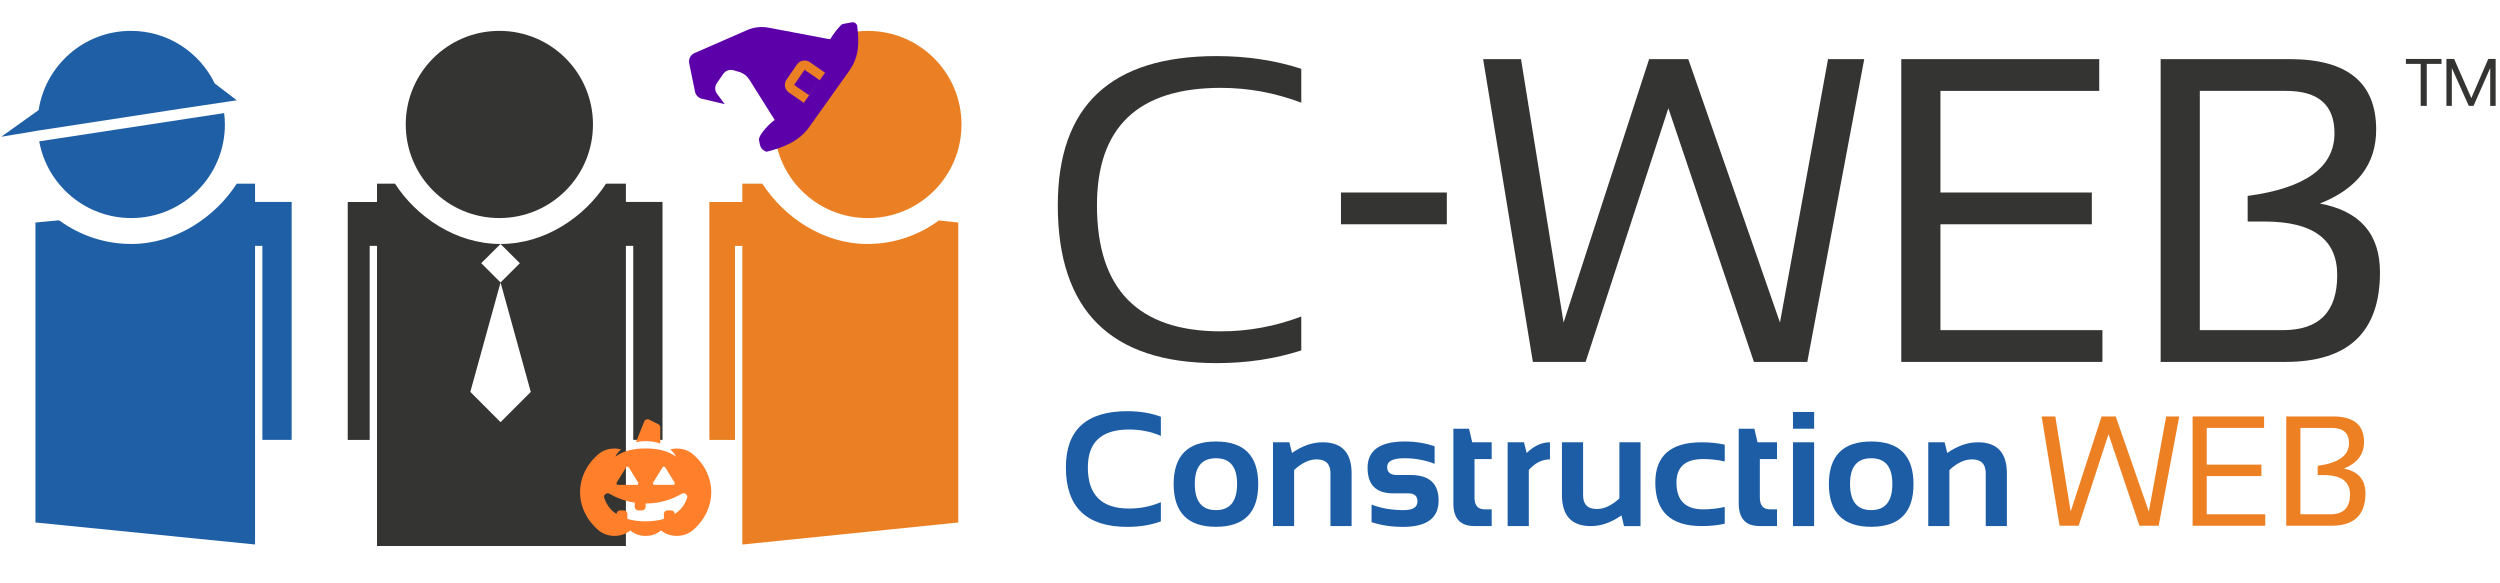
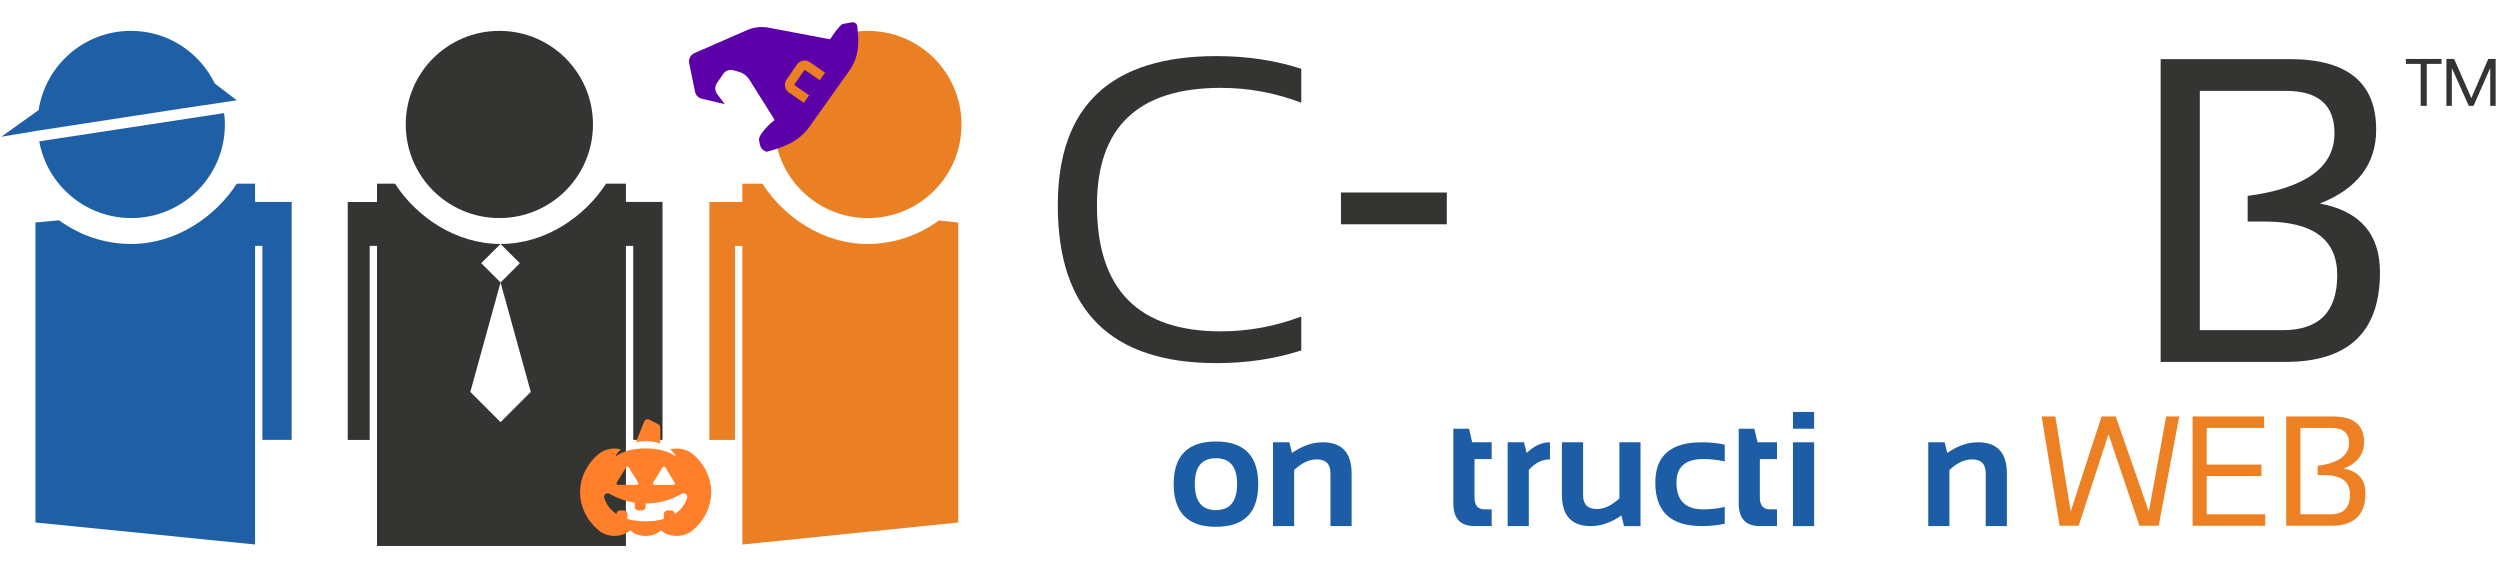
<svg xmlns="http://www.w3.org/2000/svg" viewBox="0 0 683 145" width="150" height="35">
  <style>
        tspan { white-space:pre }
        .shp0 { fill: #0a73b7 }
        .shp1 { fill: #1f5fa6 }
        .shp2 { fill: #ea8023 }
        .shp3 { fill: #343433 }
        .shp4 { fill: #1d5da6 }
        .shp5 { fill: #ec8023 }
        .shp6 { fill: none }
        .shp7 { fill: #ff7f2a }
        .shp8 { fill: #5c00aa }
    </style>
  <path id="polygon187" class="shp0" d="M5.32 42.2L5.32 42.21L5.65 42.15L5.32 42.2Z" />
  <path id="path195" class="shp1" d="" />
  <g id="layer2">
    <path id="circle189-8" class="shp2" d="M237.1 52.4C222.96 52.4 211.53 40.97 211.53 26.83C211.53 12.69 222.96 1.26 237.1 1.26C251.25 1.26 262.68 12.69 262.68 26.83C262.68 40.97 251.25 52.4 237.1 52.4Z" />
    <path id="path201-0" class="shp2" d="M256.35 53.02L256.56 53.02C251.04 57.05 244.35 59.47 236.99 59.47C224.71 59.47 214.09 52 208.28 43L202.8 43L202.8 48L193.8 48L193.8 113L200.8 113L200.8 60L202.8 60L202.8 141.58L261.8 135.56L261.8 53.61L256.35 53.02Z" />
  </g>
  <g id="g208">
    </g>
  <g id="g210">
    </g>
  <g id="g212">
    </g>
  <g id="g214">
    </g>
  <g id="g216">
    </g>
  <g id="g218">
    </g>
  <g id="g220">
    </g>
  <g id="g222">
    </g>
  <g id="g224">
    </g>
  <g id="g226">
    </g>
  <g id="g228">
    </g>
  <g id="g230">
    </g>
  <g id="g232">
    </g>
  <g id="g234">
    </g>
  <g id="g236">
    </g>
  <g id="layer3">
    <path id="circle185-7" class="shp3" d="M136.43 52.39C122.29 52.39 110.85 40.96 110.85 26.82C110.85 12.68 122.29 1.25 136.43 1.25C150.57 1.25 162 12.68 162 26.82C162 40.96 150.57 52.39 136.43 52.39Z" />
    <path id="path203-7" class="shp3" d="M171 47.99L171 42.99L165.57 42.99C159.76 51.99 149.03 59.47 136.75 59.47L142.02 64.73L136.75 69.99L145.01 99.89L136.75 108.15L128.49 99.88L136.75 69.99L131.47 64.71L136.75 59.47C124.46 59.47 113.73 52 107.92 43L103 43L103 48L95 48L95 113L101 113L101 59.99L103 59.99L103 141.99L171 141.99L171 59.99L173 59.99L173 112.99L181 112.99L181 47.99L171 47.99Z" />
  </g>
  <g id="layer4">
    <path id="path191-1" class="shp1" d="M10.71 31.43C12.88 43.35 23.31 52.39 35.86 52.39C49.99 52.39 61.44 40.94 61.44 26.82C61.44 25.77 61.36 24.73 61.24 23.71L10.71 31.43Z" />
    <path id="path193-8" class="shp1" d="M64.69 20.22L58.67 15.62C54.52 7.11 45.88 1.25 35.77 1.25C22.99 1.25 12.44 10.63 10.55 22.89L0.34 30.18L4.68 29.45L4.68 29.44L5.17 29.39L9.92 28.57L49.68 22.46L49.68 22.46L64.69 20.22Z" />
    <path id="path199-6" class="shp1" d="M69.68 47.99L69.68 42.99L64.69 42.99C58.88 51.99 48.15 59.47 35.86 59.47C28.5 59.47 21.71 57.06 16.19 53.03L15.87 53.02L9.68 53.61L9.68 135.56L69.68 141.57L69.68 59.99L71.68 59.99L71.68 112.99L79.68 112.99L79.68 47.99L69.68 47.99Z" />
  </g>
  <g id="layer5">
    <g id="g139-3">
      <path id="path135-2" class="shp3" d="M667.02 8.92L667.02 10.27L662.99 10.27L662.99 21.74L661.33 21.74L661.33 10.27L657.29 10.27L657.29 8.92L667.02 8.92Z" />
      <path id="path137-9" class="shp3" d="M668.36 21.74L668.36 8.92L670.47 8.92L675.17 19.62L679.79 8.92L681.81 8.92L681.81 21.74L680.33 21.74L680.33 11.4L675.77 21.74L674.47 21.74L669.84 11.4L669.84 21.74L668.36 21.74Z" />
    </g>
    <g id="g165-5">
-       <path id="path141-8" class="shp4" d="M317.15 135.24C314.46 136.25 311.41 136.76 307.99 136.76C296.8 136.76 291.2 131.35 291.2 120.52C291.2 110.27 296.8 105.15 307.99 105.15C311.41 105.15 314.46 105.66 317.15 106.67L317.15 111.9C314.46 110.74 311.55 110.16 308.43 110.16C300.94 110.16 297.2 113.61 297.2 120.52C297.2 128 300.94 131.75 308.43 131.75C311.55 131.75 314.46 131.17 317.15 130L317.15 135.24Z" />
      <path id="path143-5" fill-rule="evenodd" class="shp4" d="M332.19 113.43C339.9 113.43 343.75 117.32 343.75 125.1C343.75 132.86 339.9 136.74 332.19 136.74C324.52 136.74 320.67 132.86 320.64 125.1C320.64 117.32 324.49 113.43 332.19 113.43ZM332.19 132.18C336.05 132.18 337.97 129.79 337.97 125.01C337.97 120.34 336.05 118.01 332.19 118.01C328.34 118.01 326.42 120.34 326.42 125.01C326.42 129.79 328.34 132.18 332.19 132.18Z" />
      <path id="path145-5" class="shp4" d="M347.78 136.54L347.78 113.65L352.25 113.65L352.97 116.57C355.75 114.62 358.54 113.65 361.35 113.65C366.62 113.65 369.26 116.49 369.26 122.17L369.26 136.54L363.48 136.54L363.48 122.11C363.48 119.58 362.23 118.32 359.71 118.32C357.69 118.32 355.64 119.28 353.56 121.22L353.56 136.54L347.78 136.54L347.78 136.54Z" />
-       <path id="path147-0" class="shp4" d="M374.71 135.46L374.71 130.66C377.26 131.68 380.19 132.18 383.52 132.18C386.01 132.18 387.25 131.38 387.25 129.79C387.25 128.33 386.42 127.6 384.74 127.6L380.6 127.6C375.95 127.6 373.62 125.28 373.62 120.63C373.62 115.83 377.02 113.43 383.81 113.43C386.68 113.43 389.39 113.87 391.94 114.74L391.94 119.54C389.4 118.52 386.63 118.01 383.65 118.01C380.53 118.01 378.97 118.81 378.97 120.41C378.97 121.86 379.87 122.59 381.69 122.59L385.4 122.59C390.49 122.59 393.03 124.92 393.03 129.57C393.03 134.37 389.79 136.76 383.3 136.76C380.12 136.76 377.26 136.33 374.71 135.46L374.71 135.46Z" />
      <path id="path149-4" class="shp4" d="M397.06 109.94L401.34 109.94L402.21 113.65L407.53 113.65L407.53 118.23L402.84 118.23L402.84 128.76C402.84 130.9 403.76 131.97 405.61 131.97L407.53 131.97L407.53 136.54L402.82 136.54C398.98 136.54 397.06 134.49 397.06 130.37L397.06 109.94Z" />
      <path id="path151-3" class="shp4" d="M411.89 136.54L411.89 113.65L416.36 113.65L417.08 116.57C419.09 114.62 421.21 113.65 423.45 113.65L423.45 118.32C421.3 118.32 419.37 119.28 417.67 121.21L417.67 136.54L411.89 136.54L411.89 136.54Z" />
      <path id="path153-0" class="shp4" d="M448.19 113.65L448.19 136.55L443.68 136.55L442.98 133.62C440.21 135.57 437.42 136.55 434.61 136.55C429.35 136.55 426.72 133.7 426.72 128.02L426.72 113.65L432.5 113.65L432.5 128.09C432.5 130.62 433.75 131.88 436.25 131.88C438.27 131.88 440.32 130.91 442.42 128.98L442.42 113.65L448.19 113.65L448.19 113.65Z" />
      <path id="path155-0" class="shp4" d="M471.2 135.89C469.31 136.33 467.2 136.54 464.88 136.54C456.44 136.54 452.23 132.58 452.23 124.66C452.23 117.32 456.44 113.65 464.88 113.65C467.2 113.65 469.31 113.87 471.2 114.3L471.2 118.88C469.31 118.45 467.35 118.23 465.31 118.23C460.44 118.23 458.01 120.37 458.01 124.66C458.01 129.53 460.44 131.97 465.31 131.97C467.35 131.97 469.31 131.75 471.2 131.31L471.2 135.89Z" />
      <path id="path157-4" class="shp4" d="M475.02 109.94L479.29 109.94L480.16 113.65L485.48 113.65L485.48 118.23L480.79 118.23L480.79 128.76C480.79 130.9 481.72 131.97 483.56 131.97L485.48 131.97L485.48 136.54L480.77 136.54C476.93 136.54 475.02 134.49 475.02 130.37L475.02 109.94Z" />
      <path id="path159-6" class="shp4" d="M495.62 105.36L495.62 109.94L489.84 109.94L489.84 105.36L495.62 105.36ZM495.62 113.65L495.62 136.55L489.84 136.55L489.84 113.65L495.62 113.65Z" />
-       <path id="path161-7" fill-rule="evenodd" class="shp4" d="M511.21 113.43C518.92 113.43 522.77 117.32 522.77 125.1C522.77 132.86 518.92 136.74 511.21 136.74C503.54 136.74 499.68 132.86 499.65 125.1C499.65 117.32 503.51 113.43 511.21 113.43ZM511.21 132.18C515.06 132.18 516.99 129.79 516.99 125.01C516.99 120.34 515.06 118.01 511.21 118.01C507.36 118.01 505.43 120.34 505.43 125.01C505.43 129.79 507.36 132.18 511.21 132.18Z" />
      <path id="path163-6" class="shp4" d="M526.8 136.54L526.8 113.65L531.27 113.65L531.99 116.57C534.77 114.62 537.56 113.65 540.37 113.65C545.64 113.65 548.28 116.49 548.28 122.17L548.28 136.54L542.5 136.54L542.5 122.11C542.5 119.58 541.25 118.32 538.73 118.32C536.71 118.32 534.66 119.28 532.58 121.22L532.58 136.54L526.8 136.54L526.8 136.54Z" />
    </g>
    <g id="g173-1">
      <path id="path167-4" class="shp5" d="M557.78 106.59L561.51 106.59L565.71 132.57L574.15 106.59L578.01 106.59L587.06 132.57L591.8 106.59L595.37 106.59L589.75 136.45L584.49 136.45L576.05 111.43L567.88 136.45L562.68 136.45L557.78 106.59Z" />
      <path id="path169-0" class="shp5" d="M618.55 106.59L618.55 109.72L602.88 109.72L602.88 119.75L617.82 119.75L617.82 122.88L602.88 122.88L602.88 133.32L618.86 133.32L618.86 136.45L599.02 136.45L599.02 106.59L618.55 106.59Z" />
      <path id="path171-4" fill-rule="evenodd" class="shp5" d="M624.6 136.45L624.6 106.59L637.34 106.59C643.02 106.59 645.86 108.91 645.86 113.54C645.86 116.94 644.01 119.37 640.31 120.83C644.26 121.57 646.24 123.83 646.24 127.62C646.24 133.51 643.13 136.45 636.9 136.45L624.6 136.45ZM636.67 133.32C640.24 133.32 642.02 131.51 642.02 127.89C642.02 124.37 639.63 122.61 634.86 122.61L633.19 122.61L633.19 120.08C638.89 119.31 641.75 117.25 641.75 113.9C641.75 111.11 640.16 109.72 636.99 109.72L628.47 109.72L628.47 133.32L636.67 133.32Z" />
    </g>
    <path id="path175-7" class="shp3" d="M355.51 88.55C348.37 90.86 340.66 92.02 332.37 92.02C303.45 92.02 288.99 77.65 288.99 48.92C288.99 21.74 303.45 8.14 332.37 8.14C340.66 8.14 348.37 9.3 355.51 11.61L355.51 20.87C348.37 18.17 341.05 16.82 333.53 16.82C310.97 16.82 299.69 27.52 299.69 48.92C299.69 71.87 310.97 83.34 333.53 83.34C341.05 83.34 348.37 81.99 355.51 79.29L355.51 88.55Z" />
    <path id="path177-2" class="shp3" d="M395.27 45.41L395.27 54.09L366.35 54.09L366.35 45.41L395.27 45.41Z" />
-     <path id="path179-6" class="shp3" d="M405.19 8.97L415.54 8.97L427.17 80.93L450.54 8.97L461.24 8.97L486.29 80.93L499.42 8.97L509.31 8.97L493.75 91.69L479.17 91.69L455.8 22.39L433.19 91.69L418.78 91.69L405.19 8.97Z" />
-     <path id="path181-0" class="shp3" d="M573.51 8.97L573.51 17.65L530.13 17.65L530.13 45.41L571.49 45.41L571.49 54.09L530.13 54.09L530.13 83.01L574.38 83.01L574.38 91.69L519.43 91.69L519.43 8.97L573.51 8.97Z" />
    <path id="path183-2" fill-rule="evenodd" class="shp6" d="M590.29 91.69L590.29 8.97L625.57 8.97C641.3 8.97 649.17 15.39 649.17 28.23C649.17 37.64 644.04 44.37 633.79 48.42C644.74 50.47 650.21 56.73 650.21 67.22C650.21 83.53 641.6 91.69 624.36 91.69L590.29 91.69ZM623.72 83.01C633.59 83.01 638.53 78 638.53 67.97C638.53 58.22 631.92 53.34 618.69 53.34L614.06 53.34L614.06 46.34C629.87 44.22 637.78 38.51 637.78 29.22C637.78 21.51 633.38 17.65 624.59 17.65L600.99 17.65L600.99 83.01L623.72 83.01Z" />
    <path id="path183-2-4-8" fill-rule="evenodd" class="shp3" d="M590.29 91.69L590.29 8.97L625.57 8.97C641.3 8.97 649.17 15.39 649.17 28.23C649.17 37.64 644.04 44.37 633.79 48.42C644.74 50.47 650.21 56.73 650.21 67.22C650.21 83.53 641.6 91.69 624.36 91.69L590.29 91.69ZM623.72 83.01C633.59 83.01 638.53 78 638.53 67.97C638.53 58.22 631.92 53.34 618.69 53.34L614.06 53.34L614.06 46.34C629.87 44.22 637.78 38.51 637.78 29.22C637.78 21.51 633.38 17.65 624.59 17.65L600.99 17.65L600.99 83.01L623.72 83.01Z" />
  </g>
  <g id="layer1">
    <path id="path119" fill-rule="evenodd" class="shp7" d="M180.38 113.99C179.21 113.58 177.9 113.33 176.39 113.33C175.44 113.33 174.56 113.43 173.75 113.6L175.99 107.99C176.21 107.44 176.84 107.2 177.36 107.46L179.83 108.7C180.16 108.87 180.38 109.21 180.38 109.59L180.38 113.99ZM189.3 116.89C195.99 122.62 195.99 131.94 189.3 137.66C186.89 139.72 183.02 139.74 180.57 137.74C179.46 138.7 178.09 139.23 176.39 139.23C174.69 139.23 173.32 138.7 172.21 137.74C169.76 139.74 165.89 139.72 163.49 137.66C156.79 131.94 156.79 122.62 163.49 116.89C165.17 115.45 167.56 115.04 169.68 115.59C169.3 115.93 168.92 116.27 168.61 116.7C168.42 116.96 168.27 117.28 168.1 117.58C170.08 116.11 172.81 115.33 176.39 115.33C179.97 115.33 182.7 116.11 184.68 117.58C184.51 117.28 184.37 116.96 184.17 116.7C183.86 116.27 183.48 115.93 183.1 115.59C185.23 115.04 187.62 115.45 189.3 116.89L189.3 116.89ZM178.44 124.66C178.33 124.87 178.38 125.29 178.81 125.29L183.93 125.29C184.36 125.29 184.41 124.87 184.31 124.66L181.75 120.51C181.53 120.24 181.14 120.23 181 120.51L178.44 124.66ZM168.48 124.66C168.37 124.87 168.42 125.29 168.85 125.29L173.97 125.29C174.4 125.29 174.45 124.87 174.35 124.66L171.79 120.51C171.57 120.24 171.18 120.23 171.04 120.51L168.48 124.66ZM187.71 128.87C188.01 128.01 187.05 127.24 186.26 127.71C183.41 129.39 180.03 130.37 176.39 130.37L176.39 130.37L176.39 131.26C176.39 131.81 175.95 132.26 175.4 132.26L174.4 132.26C173.85 132.26 173.4 131.81 173.4 131.26L173.4 130.13C170.91 129.75 168.58 128.92 166.53 127.71C165.74 127.25 164.78 128.01 165.08 128.87C165.46 129.94 165.89 130.67 166.27 131.21C166.84 132 167.58 132.67 168.43 133.23C168.44 132.69 168.88 132.26 169.42 132.26L170.42 132.26C170.97 132.26 171.41 132.7 171.41 133.25L171.41 134.59C172.87 135.02 174.54 135.25 176.39 135.25C178.25 135.25 179.91 135.02 181.37 134.59L181.37 133.25C181.37 132.7 181.82 132.26 182.37 132.26L183.36 132.26C183.9 132.26 184.34 132.69 184.35 133.23C185.22 132.65 185.96 131.98 186.54 131.17C186.92 130.65 187.34 129.93 187.71 128.87L187.71 128.87Z" />
  </g>
  <g id="layer9">
    <path id="path173" fill-rule="evenodd" class="shp8" d="M230.24 -0.63L232.72 -1.08C233.42 -1.21 234.12 -0.73 234.2 -0.02C234.75 4.73 234.73 8.35 231.93 12.28L221.11 27.49C218.32 31.42 214.05 33.12 209.41 34.28C207.7 33.59 207.67 32.75 207.35 31.01C207.28 29.44 210.82 26.04 211.67 25.62L204.75 14.61C204.09 13.56 203.08 12.79 201.89 12.45L200.38 12.01C199.34 11.71 198.22 12.1 197.6 12.99L195.85 15.53C195.23 16.42 195.26 17.61 195.91 18.47L198 21.27L191.65 19.77C190.73 19.51 190.04 18.75 189.87 17.81L188.28 10.07C188.07 8.95 188.64 7.84 189.67 7.35L203.77 1.19C205.71 0.27 207.89 -0.02 210 0.38L226.85 3.57C227.37 2.4 229.66 -0.53 230.24 -0.63ZM225.39 12.66L221.25 9.8C220.1 9 218.53 9.29 217.74 10.43L214.88 14.57C214.09 15.72 214.37 17.29 215.52 18.08L219.61 20.91L221.06 18.85L221.09 18.87L223.95 14.73L223.95 14.73L225.52 12.5L225.39 12.66ZM219.81 11.87L216.95 16.01L221.06 18.85L223.95 14.73L219.81 11.87Z" />
  </g>
</svg>